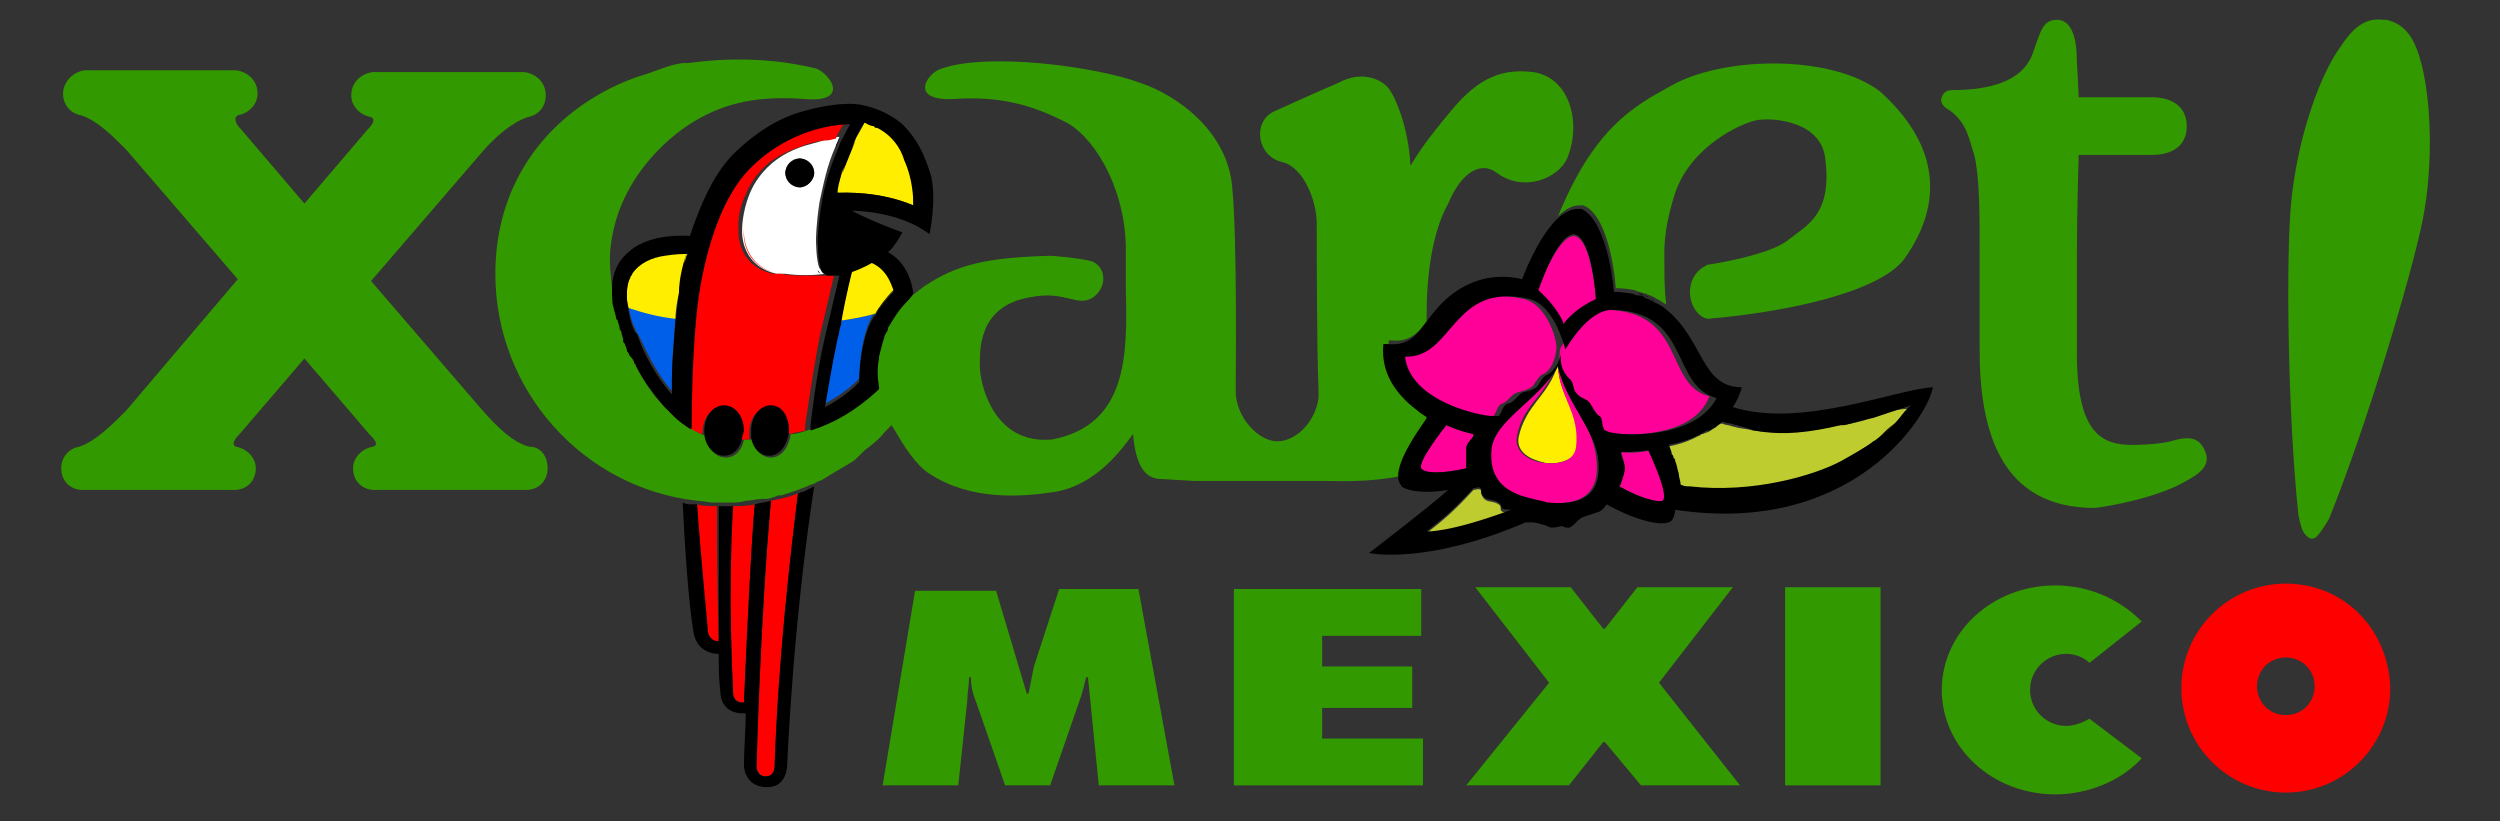
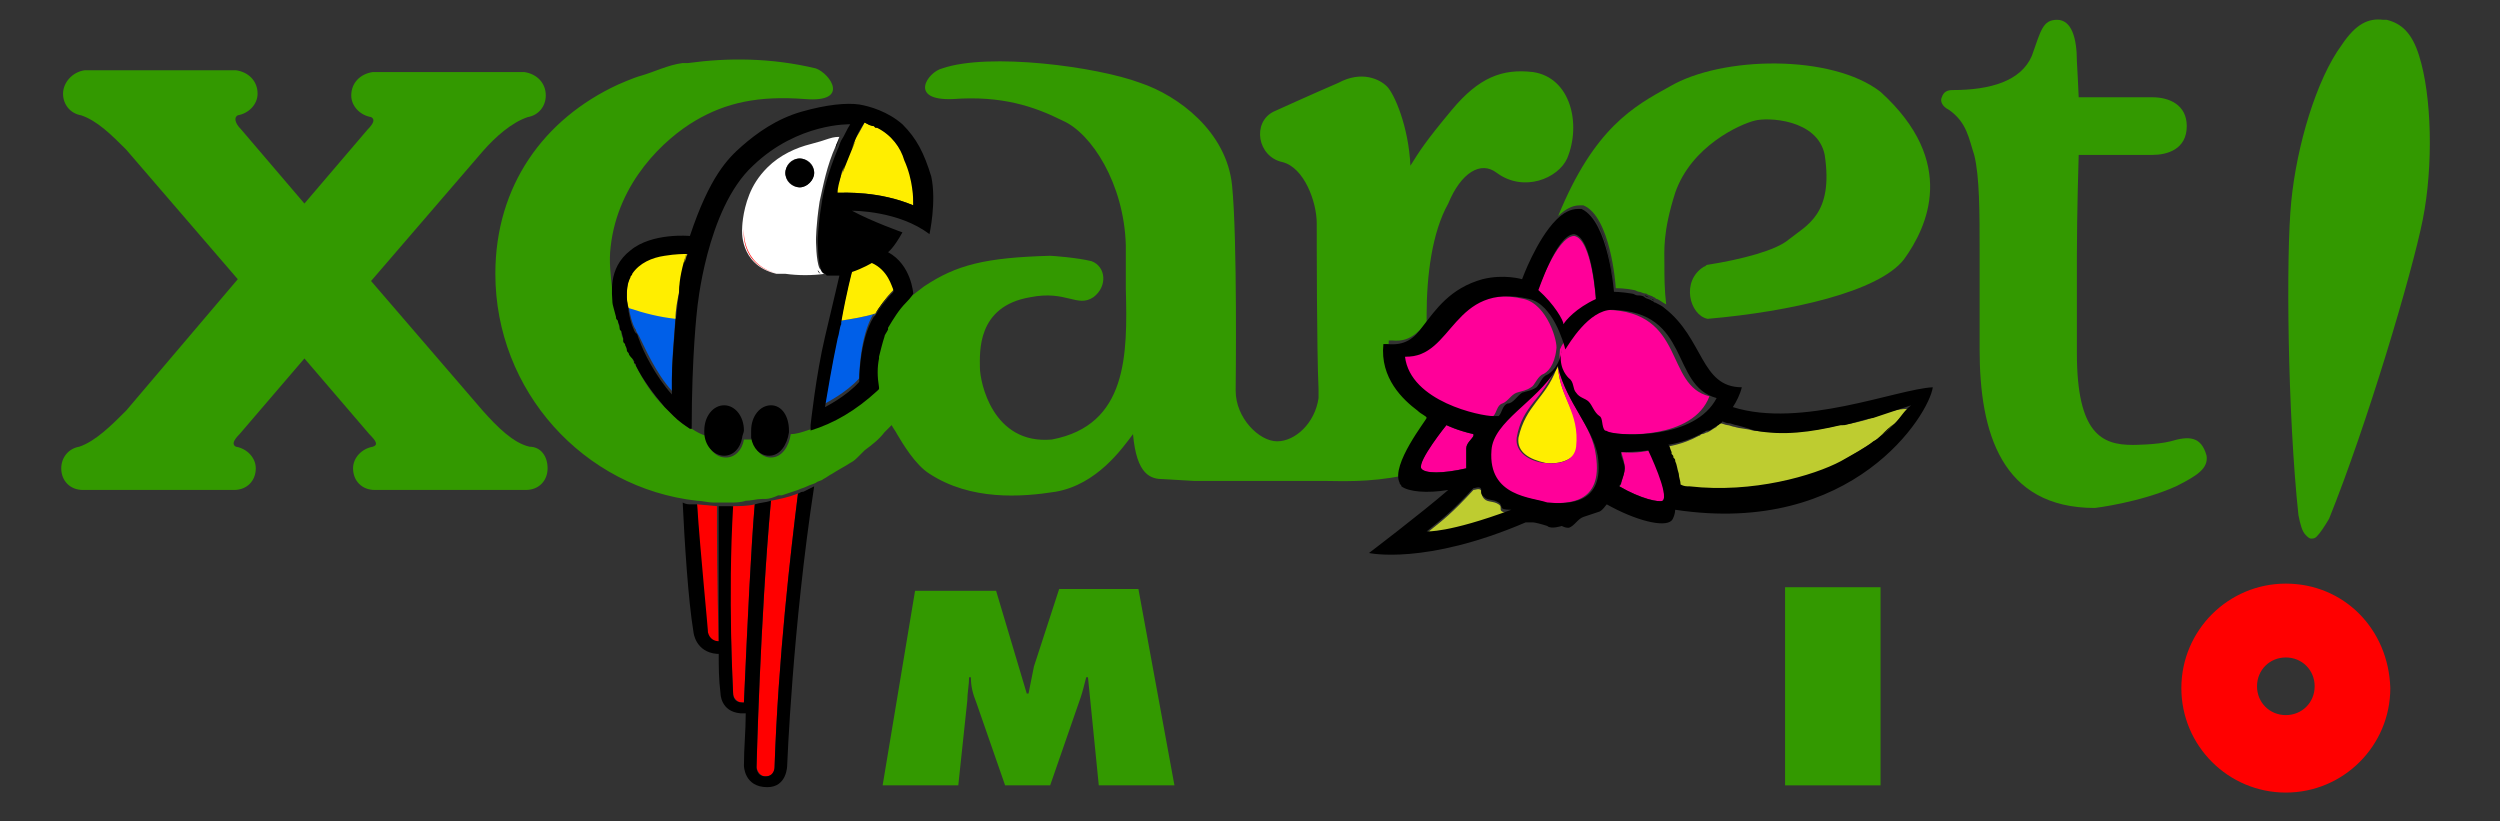
<svg xmlns="http://www.w3.org/2000/svg" width="210" height="69" viewBox="0 0 210 69" fill="none">
  <rect x="0" y="0" width="210" height="69" fill="#333333" stroke="none" />
  <path d="M68.089 12.105C66.878 12.407 65.516 13.012 64.457 14.072C63.701 14.828 63.247 15.585 62.944 16.341C62.339 17.854 62.339 19.216 62.339 19.216C62.339 19.216 62.036 22.242 65.214 22.999H65.97C67.029 23.15 68.24 23.15 69.299 22.999C69.299 22.999 69.148 22.999 69.148 22.848C68.996 22.848 68.996 22.696 68.845 22.545C68.543 21.94 68.543 20.124 68.543 20.124C68.543 20.124 68.543 18.913 68.845 16.947C69.148 15.585 69.45 13.92 70.207 12.256C70.358 11.953 70.358 11.802 70.51 11.499C70.358 11.499 70.056 11.499 69.602 11.651C69.148 11.802 68.694 11.953 68.089 12.105ZM67.181 15.736C66.576 15.736 65.97 15.282 65.97 14.526C65.97 13.92 66.424 13.315 67.181 13.315C67.786 13.315 68.391 13.769 68.391 14.526C68.391 15.131 67.786 15.736 67.181 15.736Z" fill="white" />
  <path d="M73.536 26.328C72.628 26.63 71.569 26.782 70.661 26.933C70.51 27.387 70.51 27.689 70.358 28.143C69.904 30.413 69.45 32.985 69.299 33.893C69.299 33.893 71.115 32.985 72.174 31.775C72.174 31.775 72.174 28.295 73.384 26.328C73.384 26.63 73.384 26.479 73.536 26.328ZM53.412 27.689C53.412 27.841 53.412 27.841 53.412 27.689C53.412 27.841 53.563 27.992 53.714 28.295C54.168 29.203 55.076 31.321 56.438 32.834V31.623C56.438 30.413 56.589 28.597 56.74 26.63C55.379 26.328 54.168 26.025 52.806 25.722C52.958 26.782 53.26 27.538 53.412 27.689Z" fill="#005FE8" />
  <path d="M125.888 42.366C125.434 42.064 124.98 42.215 124.678 41.912C124.375 41.61 124.526 41.307 124.375 41.156C124.224 41.005 123.921 41.156 123.77 41.156C121.954 43.123 121.349 43.577 119.836 44.787C119.836 44.787 121.652 44.939 126.796 43.123C125.586 42.972 126.342 42.669 125.888 42.366ZM157.663 34.952L157.209 35.103C156.453 35.406 155.545 35.557 154.788 35.709H154.486C151.913 36.314 149.644 36.465 147.223 36.163C146.769 36.011 146.164 36.011 145.71 35.86C145.558 35.86 145.256 35.709 145.104 35.709C144.953 35.709 144.65 35.557 144.499 35.557C144.348 35.709 144.197 35.709 144.197 35.86C143.894 36.011 143.743 36.163 143.44 36.314C143.289 36.314 143.137 36.465 142.986 36.465C142.835 36.465 142.835 36.617 142.683 36.617C141.322 37.373 139.96 37.525 139.96 37.525C139.96 37.676 140.111 37.827 140.263 38.13V38.281C140.263 38.432 140.263 38.432 140.414 38.584C140.414 38.735 140.414 38.735 140.565 38.886C140.716 39.189 140.868 39.643 140.868 39.945C141.019 40.248 141.019 40.551 141.019 40.853C141.322 40.853 141.473 40.853 141.776 41.005C147.071 41.459 152.367 40.097 154.486 38.886C155.545 38.281 156.453 37.676 157.209 37.222C157.36 37.071 157.663 36.919 157.814 36.768C158.268 36.465 158.722 36.011 159.025 35.709C159.479 35.255 159.933 34.801 160.235 34.347C159.327 34.347 158.42 34.65 157.663 34.952Z" fill="#BECC30" />
  <path d="M141.019 40.853C141.322 40.853 141.473 40.853 141.776 41.005C141.624 40.853 141.322 40.853 141.019 40.853ZM157.966 36.617C158.42 36.314 158.874 35.86 159.176 35.557C158.722 35.86 158.42 36.163 157.966 36.617ZM160.387 34.044C159.933 34.498 159.63 34.952 159.176 35.406C159.63 34.952 159.933 34.498 160.387 34.044Z" fill="#010101" />
  <path d="M73.536 26.328C72.628 26.63 71.569 26.782 70.661 26.933C71.569 26.782 72.628 26.63 73.536 26.328Z" fill="#FFE300" />
  <path d="M73.233 21.94C73.233 21.94 72.477 22.545 71.569 22.696C71.569 22.696 71.115 24.361 70.661 26.782V26.933C71.569 26.782 72.628 26.63 73.536 26.328C73.838 25.874 74.444 24.966 75.049 24.361C75.049 24.361 75.049 22.696 73.233 21.94ZM73.838 10.743C73.838 10.743 73.687 10.743 73.838 10.743C73.687 10.743 73.687 10.743 73.838 10.743C73.687 10.592 73.536 10.592 73.536 10.44C73.082 10.592 72.93 10.44 72.628 10.289C72.628 10.289 72.325 10.894 71.871 11.651C71.569 12.407 71.115 13.466 70.661 14.677C70.51 15.131 70.358 15.585 70.207 16.19H70.358C70.963 16.19 73.838 16.039 76.713 17.249C76.713 17.249 76.865 15.282 76.108 13.466C75.654 12.407 75.049 11.499 73.838 10.743ZM55.833 21.183C54.773 21.334 53.714 21.788 53.109 22.696C53.109 22.848 52.958 22.848 52.958 22.999C52.806 23.453 52.655 24.058 52.655 24.663C52.655 25.117 52.655 25.42 52.806 25.874C54.168 26.328 55.379 26.63 56.74 26.782C56.74 26.025 56.892 25.268 57.043 24.512C57.194 23.15 57.497 21.94 57.8 21.032C57.8 21.032 56.892 21.032 55.833 21.183ZM130.881 30.867V30.716C130.881 30.867 130.73 31.018 130.73 31.018C129.822 33.439 128.158 34.044 127.553 36.768C127.401 37.978 128.461 38.584 129.822 38.886C131.033 39.038 132.395 38.584 132.546 37.524C132.697 34.498 131.033 33.439 130.881 30.867Z" fill="#FFEE00" />
  <path d="M119.382 39.34C119.534 39.794 121.198 39.794 123.165 39.34V37.676C123.165 37.222 123.619 36.919 123.77 36.617V36.465C122.408 36.163 121.501 35.709 121.501 35.709C121.501 35.709 119.08 38.584 119.382 39.34ZM130.882 30.867C131.033 33.439 132.697 34.65 132.395 37.524C132.243 38.735 131.033 39.038 129.671 38.886C128.461 38.735 127.25 37.978 127.402 36.768C127.855 34.044 129.671 33.439 130.579 31.018C128.915 33.742 125.283 35.255 125.132 37.827C124.829 41.761 128.612 41.761 129.823 42.215C131.638 42.366 134.664 42.366 134.059 38.281C133.757 35.709 131.638 33.893 130.882 30.867ZM131.336 27.387C131.487 27.084 132.546 26.025 134.059 25.268C134.059 25.268 133.757 20.124 132.243 19.821C130.73 19.821 129.066 24.663 129.066 24.663C130.579 25.722 131.184 26.933 131.336 27.387ZM136.177 37.978C136.177 37.978 136.177 38.13 136.177 37.978C136.329 38.432 136.48 38.886 136.48 39.34C136.48 39.643 136.329 40.097 136.177 40.551C136.177 40.702 136.177 40.702 136.026 40.853C137.842 41.912 139.355 42.215 139.658 42.064C140.263 41.61 138.598 37.827 138.598 37.827C138.598 37.827 137.539 38.13 136.177 37.978ZM128.007 25.117C121.501 23.604 121.652 30.11 117.567 29.959C118.02 33.742 123.921 34.952 124.981 34.952H125.435C125.737 34.65 125.737 34.044 126.191 33.893C126.645 33.742 126.948 33.136 127.402 32.985C127.855 32.834 128.158 32.834 128.612 32.531C128.915 32.38 129.066 31.775 129.52 31.472C129.974 31.321 130.579 30.716 130.73 29.354C130.882 28.749 129.974 25.571 128.007 25.117ZM134.967 26.025C133 26.025 131.184 28.9 131.033 29.354C130.882 30.716 131.336 31.472 131.638 31.775C132.092 32.077 131.941 32.683 132.243 32.985C132.546 33.288 132.849 33.439 133.303 33.742C133.605 34.044 133.757 34.801 134.21 34.952C134.664 35.255 134.513 35.86 134.664 36.163C134.816 36.163 134.967 36.314 135.118 36.314C136.177 36.617 142.23 36.919 143.592 33.288C139.809 32.38 141.625 26.176 134.967 26.025Z" fill="#FF0099" />
-   <path d="M111.06 59.464H118.626V55.984H111.06V53.412H119.382V49.478H103.646V65.97H119.533V62.036H111.06V59.464Z" fill="#339900" />
-   <path d="M145.558 49.327H137.539L134.816 52.807H134.664L131.941 49.327H123.921L130.125 57.346L123.165 65.97H131.789L134.664 62.339H134.816L137.842 65.97H146.164L139.355 57.346L145.558 49.327Z" fill="#339900" />
  <path d="M157.966 49.327H149.947V65.97H157.966V49.327Z" fill="#339900" />
  <path d="M44.485 37.524C43.123 37.222 41.761 35.86 40.551 34.498L31.169 23.604L40.551 12.71C41.61 11.499 42.972 10.289 44.333 9.835C45.241 9.684 45.846 8.927 45.846 8.019C45.846 6.96 45.09 6.204 44.031 6.052H31.321C30.262 6.204 29.505 6.96 29.505 8.019C29.505 8.927 30.262 9.684 31.169 9.835C31.472 9.986 31.472 10.289 30.867 10.894L25.571 17.098L20.275 10.894C19.67 10.289 19.67 9.835 19.973 9.684C20.881 9.532 21.637 8.776 21.637 7.868C21.637 6.809 20.881 6.052 19.821 5.901H7.112C6.052 6.052 5.296 6.96 5.296 7.868C5.296 8.776 5.901 9.532 6.809 9.684C8.171 10.138 9.381 11.348 10.592 12.559L19.973 23.453L10.592 34.498C9.381 35.709 8.019 37.071 6.658 37.524C5.75 37.676 5.145 38.432 5.145 39.34C5.145 40.399 5.901 41.156 6.96 41.156H19.67C20.729 41.156 21.486 40.399 21.486 39.34C21.486 38.432 20.729 37.676 19.821 37.524C19.519 37.373 19.519 37.071 20.124 36.465L25.571 30.11L31.018 36.465C31.623 37.071 31.775 37.373 31.321 37.524C30.413 37.676 29.657 38.432 29.657 39.34C29.657 40.399 30.413 41.156 31.472 41.156H44.182C45.241 41.156 45.998 40.399 45.998 39.34C45.998 38.281 45.392 37.524 44.485 37.524Z" fill="#339900" />
  <path d="M88.969 49.478L86.851 55.984L86.397 58.254H86.246L83.673 49.629H76.865L74.141 65.97H80.496L81.252 58.859C81.252 58.254 81.404 57.497 81.404 56.892H81.555C81.555 57.648 81.706 58.254 82.009 59.01L84.43 65.97H88.213L90.785 58.556C90.936 58.102 91.088 57.497 91.239 56.892H91.39L92.298 65.97H98.653L95.627 49.478H88.969Z" fill="#339900" />
-   <path d="M173.55 54.925C174.307 54.925 175.064 55.227 175.517 55.681L179.905 52.201C177.938 50.234 175.366 49.175 172.643 49.175C167.347 49.175 163.11 53.109 163.11 57.951C163.11 62.793 167.347 66.727 172.643 66.727C175.517 66.727 178.241 65.516 179.905 63.701L175.517 60.372C175.215 60.523 174.458 60.977 173.55 60.977C171.886 60.977 170.524 59.615 170.524 57.951C170.524 56.287 171.886 54.925 173.55 54.925Z" fill="#339900" />
  <path d="M157.966 7.717C153.881 4.539 144.651 4.691 140.263 7.263C137.237 8.927 133.908 10.743 130.882 18.157C131.487 17.552 132.092 17.249 132.697 17.249H133C135.27 18.157 135.724 23.907 135.724 24.209C135.875 24.209 136.48 24.209 137.237 24.361C137.388 24.361 137.539 24.512 137.691 24.512C137.842 24.512 137.993 24.663 138.296 24.663C138.447 24.815 138.75 24.815 138.901 24.966C139.052 24.966 139.052 25.117 139.204 25.117C139.506 25.268 139.658 25.42 139.96 25.571C139.809 24.361 139.809 23.15 139.809 22.242C139.809 21.032 139.658 19.519 140.717 16.19C142.079 12.256 146.164 10.44 147.374 10.138C148.433 9.835 152.67 9.986 153.275 13.012C154.032 18.006 151.762 18.913 150.249 20.124C149.19 21.032 146.315 21.788 143.44 22.242C143.289 22.242 143.289 22.394 143.138 22.394C141.171 23.604 141.927 26.479 143.44 26.782C150.4 26.176 157.815 24.512 159.933 21.788C161.9 19.065 164.472 13.618 157.966 7.717Z" fill="#339900" />
  <path d="M182.326 37.071C181.116 37.373 179.149 37.373 179.149 37.373C176.577 37.373 174.458 36.465 174.458 29.656V21.486C174.458 17.854 174.61 13.012 174.61 13.012H180.813C182.024 13.012 183.688 12.559 183.688 10.592C183.688 8.776 182.175 8.171 180.813 8.171H174.61C174.61 7.868 174.458 5.144 174.458 5.144C174.458 3.178 174.005 1.664 172.794 1.664C171.584 1.664 171.432 2.572 170.676 4.691C169.768 6.809 167.196 7.565 164.018 7.565C163.564 7.565 163.262 7.717 163.11 8.171C162.959 8.473 163.11 8.927 163.716 9.23C165.229 10.289 165.38 11.651 165.834 13.012C166.288 14.828 166.288 17.854 166.288 21.183V29.354C166.288 36.314 168.104 42.669 175.972 42.669C175.972 42.669 179.754 42.215 182.78 40.853C184.596 39.945 185.504 39.34 185.353 38.281C184.899 36.617 183.84 36.617 182.326 37.071Z" fill="#339900" />
  <path d="M203.207 4.691C202.602 2.724 201.694 1.967 200.483 1.664H200.181C198.97 1.513 197.911 1.967 196.701 3.783C194.582 6.658 192.918 12.256 192.464 16.947C192.01 21.486 192.161 34.801 193.069 43.274C193.221 44.031 193.372 44.636 193.675 44.938C193.826 45.09 193.977 45.241 194.128 45.241C194.28 45.241 194.431 45.241 194.582 45.09C194.885 44.787 195.188 44.333 195.642 43.577C198.819 35.709 202.602 22.999 203.51 18.46C204.417 13.92 204.266 8.019 203.207 4.691Z" fill="#339900" />
  <path d="M118.171 39.945C118.02 39.945 118.02 39.945 117.869 39.945C117.869 40.096 117.869 40.096 118.02 40.247C118.02 40.398 118.02 40.398 118.171 39.945Z" fill="#339900" />
  <path d="M125.737 14.526C128.007 16.19 130.882 14.979 131.638 13.315C132.849 10.44 131.941 6.506 128.763 6.052C126.191 5.75 124.224 6.506 121.954 9.23C119.685 11.953 119.231 12.71 118.474 13.92C118.323 10.592 117.113 7.868 116.507 7.263C115.902 6.658 114.389 5.901 112.422 6.96C110.304 7.868 106.975 9.381 106.975 9.381C105.159 10.289 105.613 13.164 107.731 13.618C109.547 14.072 110.606 16.947 110.606 18.762C110.606 20.275 110.606 29.505 110.758 32.683V33.439C110.455 35.557 108.791 37.071 107.278 37.071C105.764 37.071 103.797 35.103 103.797 32.834V32.683C103.797 32.531 103.949 20.124 103.495 15.585C103.041 11.046 98.956 8.019 95.778 6.96C92.147 5.598 83.068 4.388 79.134 5.75C77.924 6.052 76.259 8.473 80.042 8.322C84.127 8.019 86.851 8.927 89.272 10.138C91.693 11.197 94.416 15.434 94.568 20.578V24.209C94.719 29.808 94.719 35.709 88.364 36.919C83.371 37.373 82.312 32.077 82.312 30.867C82.312 29.656 82.009 25.722 86.548 24.966C89.574 24.361 90.482 25.874 91.844 24.966C93.055 24.058 92.903 22.394 91.693 21.94C90.482 21.637 88.364 21.486 88.213 21.486C82.766 21.637 80.345 22.242 77.621 24.058C77.016 24.512 76.411 24.966 75.957 25.42C75.503 25.874 75.049 26.63 74.444 27.538V27.689C74.292 27.841 74.292 27.992 74.141 28.295C73.536 29.959 73.536 32.077 73.536 32.531V32.683L73.385 32.834C71.569 34.498 69.753 35.557 67.786 36.163C67.332 36.314 66.878 36.465 66.424 36.465C66.273 37.525 65.668 38.432 64.76 38.432C64.003 38.432 63.398 37.827 63.247 36.919H62.49C62.339 37.827 61.734 38.432 60.977 38.432C60.069 38.432 59.464 37.676 59.313 36.617C58.859 36.465 58.556 36.314 58.102 36.011H57.951C57.497 35.709 57.043 35.406 56.589 34.952L56.287 34.65L55.833 34.196C54.774 33.136 54.017 31.926 53.412 30.716C53.261 30.564 53.261 30.413 53.109 30.11C52.958 29.959 52.958 29.808 52.807 29.656C52.807 29.505 52.655 29.505 52.655 29.354C52.655 29.203 52.504 29.051 52.504 28.9C52.504 28.749 52.353 28.749 52.353 28.597V28.446C52.201 28.295 52.201 27.992 52.201 27.841C52.201 27.689 52.201 27.689 52.05 27.538C52.05 27.387 51.899 27.235 51.899 26.933C51.899 26.782 51.899 26.782 51.747 26.63V26.025C51.596 25.571 51.596 25.117 51.445 24.512C51.294 23.15 51.142 21.94 51.294 20.729C51.899 15.282 55.833 11.651 58.405 10.138C60.977 8.625 63.701 8.019 67.635 8.322C71.418 8.625 69.753 6.204 68.543 5.75C64.76 4.842 61.129 4.842 57.8 5.296H57.346C56.135 5.447 54.925 6.052 53.866 6.355C53.261 6.506 51.899 7.112 51.899 7.112C45.695 9.986 41.61 15.585 41.61 22.999C41.61 32.834 49.024 41.005 58.556 42.064C59.01 42.064 59.464 42.215 59.918 42.215H61.28C61.734 42.215 62.188 42.215 62.642 42.064C63.096 42.064 63.549 41.912 64.003 41.912H64.306C64.609 41.912 65.062 41.761 65.365 41.61H65.668L67.029 41.156C67.332 41.005 67.483 41.005 67.786 40.853C68.089 40.702 68.24 40.702 68.543 40.551C68.694 40.399 68.996 40.399 69.148 40.248C69.451 40.097 69.602 39.945 69.904 39.794C70.358 39.492 70.963 39.189 71.418 38.886C71.72 38.735 71.871 38.584 72.174 38.281L72.628 37.827C73.233 37.373 73.838 36.919 74.292 36.314L74.897 35.709C75.049 36.011 75.2 36.163 75.352 36.465C75.805 37.222 76.865 39.038 78.075 39.794C81.555 42.064 85.792 41.761 88.667 41.307C92.147 40.702 94.265 37.676 95.173 36.465C95.475 39.945 96.686 40.248 97.745 40.248L100.317 40.399H111.363C112.422 40.399 114.994 40.551 117.869 39.945C117.566 38.432 120.29 34.801 120.29 34.801C120.139 34.801 119.836 34.498 119.533 34.196C118.323 33.288 116.356 31.472 116.659 28.597H116.961C118.323 28.749 119.08 27.992 119.836 27.084V26.479C119.836 23.15 120.29 19.519 121.652 17.098C122.711 14.526 124.375 13.466 125.737 14.526Z" fill="#339900" />
  <path d="M65.365 22.999C62.188 22.242 62.49 19.216 62.49 19.216C62.49 19.216 62.036 22.242 65.365 22.999Z" fill="#FF0000" />
-   <path d="M58.556 42.366C58.708 46.754 59.313 52.655 59.464 53.109C59.464 53.714 59.918 53.866 60.372 53.866C60.221 49.024 60.221 45.09 60.221 42.518C59.615 42.518 59.01 42.518 58.556 42.366Z" fill="#FF0000" />
+   <path d="M58.556 42.366C58.708 46.754 59.313 52.655 59.464 53.109C59.464 53.714 59.918 53.866 60.372 53.866C60.221 49.024 60.221 45.09 60.221 42.518Z" fill="#FF0000" />
  <path d="M61.582 58.254C61.582 58.556 61.885 59.01 62.339 59.01H62.49C62.793 52.201 63.095 45.846 63.398 42.366C62.793 42.518 62.036 42.518 61.431 42.518C61.128 50.234 61.582 57.951 61.582 58.254Z" fill="#FF0000" />
  <path d="M192.01 49.024C187.168 49.024 183.234 52.958 183.234 57.8C183.234 62.642 187.168 66.576 192.01 66.576C196.852 66.576 200.786 62.642 200.786 57.8C200.635 52.806 196.852 49.024 192.01 49.024ZM192.01 60.069C190.648 60.069 189.589 59.01 189.589 57.648C189.589 56.287 190.648 55.227 192.01 55.227C193.372 55.227 194.431 56.287 194.431 57.648C194.431 59.01 193.372 60.069 192.01 60.069Z" fill="#FF0000" />
  <path d="M63.549 64.457C63.549 64.457 63.701 65.214 64.306 65.214C65.062 65.214 65.062 64.457 65.062 64.457C65.365 55.379 66.424 46.3 67.029 41.458C66.273 41.761 65.516 41.912 64.76 42.064C63.852 52.05 63.549 64.457 63.549 64.457Z" fill="#FF0000" />
-   <path d="M62.944 13.769C59.161 17.401 58.254 25.874 58.254 25.874C58.254 25.874 57.8 29.656 57.8 35.86C58.254 36.163 58.556 36.314 59.01 36.465V36.314C59.01 35.103 59.767 34.196 60.675 34.196C61.582 34.196 62.339 35.103 62.339 36.314C62.339 36.465 62.339 36.768 62.188 36.919H62.944V36.314C62.944 35.103 63.701 34.196 64.609 34.196C65.516 34.196 66.273 35.103 66.273 36.314V36.465C66.727 36.314 67.181 36.314 67.635 36.163V35.709C67.635 35.709 68.24 31.472 68.845 28.295C69.602 25.117 70.056 23.15 70.056 23.15H68.996C68.996 23.15 68.996 23.15 68.845 23.15C68.089 23.15 67.483 23.15 66.727 23.15C67.029 23.15 67.181 23.15 67.483 23.15C66.878 23.15 66.273 23.15 65.668 22.999H64.911C61.734 22.242 62.036 19.216 62.036 19.216C62.036 19.216 61.885 17.854 62.642 16.341C62.944 15.585 63.398 14.828 64.155 14.072C65.214 13.012 66.576 12.559 67.786 12.105C68.391 11.953 68.845 11.802 69.299 11.802C69.753 11.802 70.056 11.651 70.207 11.651C70.358 11.197 70.661 10.743 70.963 10.289C71.266 10.289 66.878 10.138 62.944 13.769Z" fill="#FF0000" />
  <path d="M135.572 24.209C135.572 24.058 135.118 18.308 132.849 17.249C135.118 18.308 135.572 24.209 135.572 24.209Z" fill="black" />
  <path d="M138.75 25.117C138.75 25.117 138.901 25.268 139.052 25.268C138.901 25.268 138.901 25.117 138.75 25.117Z" fill="black" />
  <path d="M138.144 24.815C138.296 24.966 138.598 24.966 138.75 25.117C138.447 24.966 138.296 24.815 138.144 24.815Z" fill="black" />
-   <path d="M137.539 24.663C137.69 24.663 137.842 24.815 138.144 24.815C137.842 24.663 137.69 24.663 137.539 24.663Z" fill="black" />
  <path d="M70.207 12.407C70.358 12.105 70.358 11.953 70.51 11.651C70.358 11.953 70.207 12.105 70.207 12.407Z" fill="black" />
  <path d="M68.694 22.696C68.694 22.847 68.845 22.998 68.996 22.998C68.845 22.998 68.845 22.847 68.694 22.696Z" fill="black" />
  <path d="M75.805 10.44C74.595 9.381 73.082 8.927 72.174 8.776C71.115 8.625 69.451 8.776 67.332 9.381C65.214 9.986 63.55 11.197 62.339 12.256C61.129 13.315 59.615 14.828 57.951 19.821C57.951 19.821 54.774 19.519 52.958 21.032C50.991 22.545 51.445 24.815 51.445 25.42C51.445 25.571 51.596 26.025 51.747 26.63C51.747 26.782 51.747 26.782 51.899 26.933C51.899 27.084 52.05 27.235 52.05 27.538C52.05 27.689 52.05 27.689 52.201 27.841C52.201 27.992 52.353 28.295 52.353 28.446V28.597C52.353 28.749 52.353 28.749 52.504 28.9C52.504 29.051 52.655 29.203 52.655 29.354C52.655 29.505 52.655 29.505 52.807 29.656C52.807 29.808 52.958 29.959 53.109 30.11C53.261 30.262 53.261 30.413 53.412 30.564C53.412 30.564 53.412 30.413 53.261 30.413C53.261 30.413 53.261 30.564 53.412 30.564C53.412 30.564 53.412 30.564 53.412 30.716C54.017 31.926 54.925 33.136 55.833 34.196L56.287 34.65L56.589 34.952C57.043 35.406 57.497 35.709 57.951 36.011H58.102C58.102 29.808 58.556 26.025 58.556 26.025C58.556 26.025 59.313 17.552 63.247 13.92C67.03 10.289 71.418 10.44 71.418 10.44C71.115 10.894 70.964 11.348 70.661 11.802C70.51 12.105 70.51 12.256 70.358 12.559C69.602 14.374 69.148 16.039 68.997 17.249C68.694 19.065 68.694 20.275 68.694 20.275C68.694 20.275 68.694 22.091 68.997 22.696C68.997 22.848 69.148 22.999 69.299 22.999L69.451 23.15H70.51C70.51 23.15 70.056 25.117 69.299 28.295C68.543 31.472 68.089 35.709 68.089 35.709V36.163C70.056 35.557 71.871 34.498 73.687 32.834L73.838 32.683V32.531C73.687 31.623 73.687 30.867 73.838 30.11V29.959C73.99 29.354 74.141 28.749 74.292 28.295C74.292 28.143 74.444 27.992 74.595 27.689V27.538C75.049 26.782 75.503 26.025 76.108 25.42C76.562 24.966 76.713 24.663 76.713 24.663C76.713 24.663 76.562 22.242 74.595 21.183C74.595 21.183 75.049 20.881 75.805 19.519C75.805 19.519 73.233 18.611 71.569 17.703C71.72 17.703 75.503 17.703 78.075 19.67C78.075 19.67 78.68 16.947 78.226 14.828C77.621 12.861 77.016 11.651 75.805 10.44ZM56.741 26.933C56.589 28.9 56.438 30.716 56.438 31.926V32.985V33.136C55.076 31.623 54.017 29.505 53.714 28.597C53.563 28.295 53.563 27.992 53.412 27.992C53.261 27.841 52.958 27.084 52.807 26.176C52.807 25.874 52.655 25.42 52.655 24.966C52.655 24.361 52.655 23.907 52.958 23.302C52.958 23.15 53.109 23.15 53.109 22.999C53.714 22.091 54.774 21.637 55.833 21.486C56.741 21.334 57.497 21.334 57.648 21.334C57.346 22.242 57.043 23.453 57.043 24.512C57.043 24.361 57.043 24.361 57.043 24.209C57.043 24.361 57.043 24.512 57.043 24.663C56.892 25.42 56.892 26.176 56.741 26.933ZM57.497 22.091C57.497 21.788 57.648 21.486 57.648 21.334H57.8C57.648 21.486 57.648 21.788 57.497 22.091ZM73.233 22.091C74.595 22.696 74.898 24.058 75.049 24.361C74.444 24.966 73.687 26.025 73.536 26.328C73.838 26.025 74.444 24.966 75.049 24.361V24.512C74.444 25.117 73.687 26.176 73.536 26.479L73.385 26.63C72.174 28.597 72.174 31.926 72.174 32.077C71.115 33.288 69.299 34.196 69.299 34.196C69.451 33.288 69.904 30.564 70.358 28.446C70.51 27.992 70.51 27.538 70.661 27.235V27.084C71.115 24.512 71.569 22.848 71.569 22.848C72.477 22.545 73.233 22.091 73.233 22.091ZM70.358 16.19C70.358 15.736 70.51 15.282 70.661 14.677C70.661 14.374 70.812 14.223 70.964 13.92C70.812 14.223 70.812 14.526 70.661 14.828C71.115 13.618 71.569 12.559 71.871 11.802C71.569 12.407 71.266 13.012 70.964 13.92C71.266 13.164 71.569 12.407 71.871 11.651C72.174 10.894 72.628 10.289 72.628 10.289C72.931 10.44 73.082 10.592 73.385 10.592L73.536 10.743H73.687C74.898 11.348 75.654 12.407 75.957 13.466C76.713 15.131 76.713 16.795 76.713 17.098V17.249C73.838 16.039 70.964 16.19 70.358 16.19Z" fill="black" />
  <path d="M67.181 13.315C66.576 13.315 65.97 13.92 65.97 14.526C65.97 15.131 66.576 15.736 67.181 15.736C67.786 15.736 68.391 15.131 68.391 14.526C68.391 13.92 67.786 13.315 67.181 13.315Z" fill="black" />
  <path d="M64.76 34.044C63.852 34.044 63.096 34.952 63.096 36.163V36.768C63.247 37.676 63.852 38.281 64.609 38.281C65.516 38.281 66.122 37.373 66.273 36.314V36.163C66.273 34.952 65.668 34.044 64.76 34.044Z" fill="black" />
  <path d="M145.559 34.196C145.861 33.742 146.164 33.136 146.315 32.531C142.835 32.531 143.138 28.446 139.809 25.874C139.658 25.722 139.355 25.571 139.052 25.42C138.901 25.42 138.901 25.268 138.75 25.268C138.598 25.117 138.296 25.117 138.144 24.966C137.993 24.815 137.69 24.815 137.539 24.815C137.388 24.815 137.237 24.663 137.085 24.663C136.177 24.512 135.572 24.512 135.572 24.512C135.572 24.512 135.118 18.611 132.849 17.552H132.546C131.941 17.552 131.336 17.854 130.73 18.46C129.066 20.124 127.855 23.453 127.855 23.453C127.855 23.453 126.342 22.999 124.527 23.453C121.803 24.209 120.593 26.025 119.534 27.387C118.777 28.446 118.02 29.051 116.507 28.9H116.205C115.902 31.775 117.869 33.59 119.08 34.498C119.382 34.801 119.836 34.952 119.836 35.103C119.836 35.255 116.81 39.038 117.566 40.551C117.566 40.702 117.718 40.702 117.718 40.853C118.323 41.307 119.836 41.459 121.652 41.156C119.382 43.123 114.994 46.452 114.994 46.452C114.994 46.452 119.685 47.511 128.158 43.879H128.763C128.915 43.879 129.52 44.031 129.974 44.182C130.276 44.485 131.184 44.182 131.184 44.182C131.487 44.333 131.638 44.333 131.789 44.333C132.243 44.182 132.546 43.577 133 43.425L134.362 42.971C134.664 42.82 134.816 42.518 134.967 42.366C137.388 43.728 139.809 44.333 140.414 43.728C140.565 43.577 140.717 43.123 140.717 42.82C155.696 45.09 162.051 34.801 162.354 32.531C159.328 32.683 151.308 36.011 145.559 34.196ZM132.243 19.67C133.756 19.973 134.059 25.117 134.059 25.117C132.395 25.874 131.487 26.933 131.336 27.235C131.336 26.933 130.579 25.571 129.217 24.361C129.217 24.512 130.73 19.67 132.243 19.67ZM119.382 39.34C119.08 38.735 121.501 35.709 121.501 35.709C121.501 35.709 122.408 36.163 123.77 36.465V36.617C123.619 36.919 123.165 37.222 123.165 37.676V39.34C121.198 39.794 119.685 39.794 119.382 39.34ZM119.836 44.636C121.349 43.425 121.954 42.972 123.77 41.005C123.921 41.005 124.224 40.853 124.375 41.005C124.527 41.156 124.224 41.459 124.678 41.761C124.981 42.064 125.435 41.912 125.888 42.215C126.342 42.518 125.737 42.82 126.948 42.82C121.652 44.787 119.836 44.636 119.836 44.636ZM129.974 42.215C128.763 41.761 124.981 41.761 125.283 37.827C125.435 35.406 129.066 33.742 130.73 31.018C130.73 30.867 130.882 30.716 130.882 30.716V30.867C131.638 33.893 133.756 35.86 134.21 38.281C134.816 42.366 131.789 42.366 129.974 42.215ZM134.816 36.163C134.513 35.86 134.664 35.103 134.362 34.952C133.908 34.65 133.756 34.044 133.454 33.742C133.151 33.439 132.697 33.439 132.395 32.985C132.092 32.683 132.243 32.077 131.789 31.775C131.487 31.472 130.882 30.716 131.184 29.354C131.033 30.716 130.276 31.321 129.974 31.472C129.52 31.623 129.369 32.229 129.066 32.531C128.612 32.834 128.309 32.834 127.855 32.985C127.402 33.288 127.099 33.893 126.645 33.893C126.191 34.044 126.191 34.65 125.888 34.952H125.435C124.375 34.952 118.474 33.742 118.02 29.959C122.106 30.11 121.954 23.604 128.461 25.117C130.428 25.571 131.336 28.749 131.487 29.354C131.789 28.9 133.454 26.025 135.421 26.025C142.078 26.176 140.263 32.38 144.197 33.439C142.381 36.919 136.329 36.617 135.27 36.314C135.118 36.314 134.967 36.163 134.816 36.163ZM139.658 42.064C139.355 42.215 137.842 41.912 136.026 40.853C136.026 40.702 136.177 40.702 136.177 40.551C136.329 40.097 136.48 39.643 136.48 39.34C136.48 38.886 136.177 38.432 136.177 38.13V37.978C137.539 37.978 138.447 37.827 138.447 37.827C138.447 37.827 140.263 41.61 139.658 42.064ZM159.176 35.557C158.874 35.86 158.42 36.314 157.966 36.617C157.814 36.768 157.663 36.919 157.361 37.071C156.604 37.676 155.696 38.13 154.637 38.735C152.367 39.945 147.223 41.459 141.927 40.853C141.625 40.853 141.473 40.853 141.171 40.702C141.171 40.399 141.019 40.097 141.019 39.794C140.868 39.34 140.868 39.038 140.717 38.735C140.717 38.584 140.717 38.584 140.565 38.432C140.565 38.281 140.565 38.281 140.414 38.13V37.978C140.263 37.676 140.263 37.373 140.111 37.373C139.96 37.373 141.473 37.222 142.835 36.465C142.986 36.465 142.986 36.314 143.138 36.314C143.289 36.163 143.44 36.163 143.592 36.163C143.894 36.011 144.045 35.86 144.348 35.709C144.499 35.557 144.651 35.557 144.651 35.406C144.802 35.406 144.953 35.557 145.256 35.557C145.407 35.557 145.71 35.709 145.861 35.709C146.466 35.86 146.92 36.011 147.374 36.163C149.795 36.617 152.065 36.314 154.637 35.709H154.94C155.696 35.557 156.453 35.255 157.361 35.103L157.814 34.952L160.538 34.044C159.933 34.498 159.63 35.103 159.176 35.557Z" fill="black" />
  <path d="M67.029 41.458C66.424 46.3 65.365 55.379 65.062 64.457C65.062 64.457 65.062 65.214 64.306 65.214C63.55 65.214 63.55 64.457 63.55 64.457C63.55 64.457 63.852 52.05 64.76 42.064C64.306 42.215 63.852 42.215 63.398 42.366C63.096 45.846 62.793 52.201 62.49 59.01H62.339C61.734 59.01 61.582 58.556 61.582 58.254C61.582 57.951 61.129 50.386 61.582 42.518H60.372V53.866C60.069 53.866 59.615 53.714 59.464 53.109C59.464 52.655 58.859 46.754 58.556 42.366H58.102C57.8 42.366 57.648 42.366 57.346 42.215C57.497 45.392 57.8 50.386 58.254 53.109C58.254 53.109 58.405 54.774 60.221 54.925H60.372C60.372 55.984 60.372 57.043 60.523 58.254C60.523 58.254 60.523 59.767 62.188 59.918H62.642C62.642 61.431 62.49 62.793 62.49 64.306C62.49 64.306 62.49 66.122 64.457 66.122C66.122 66.122 66.122 64.306 66.122 64.306C66.122 64.306 66.576 52.655 68.391 40.853L67.484 41.307C67.181 41.307 67.181 41.458 67.029 41.458Z" fill="black" />
  <path d="M60.826 38.281C61.582 38.281 62.188 37.676 62.339 36.768C62.339 36.617 62.49 36.314 62.49 36.163C62.49 34.952 61.734 34.044 60.826 34.044C59.918 34.044 59.161 34.952 59.161 36.163V36.314C59.161 37.373 59.918 38.281 60.826 38.281Z" fill="black" />
</svg>